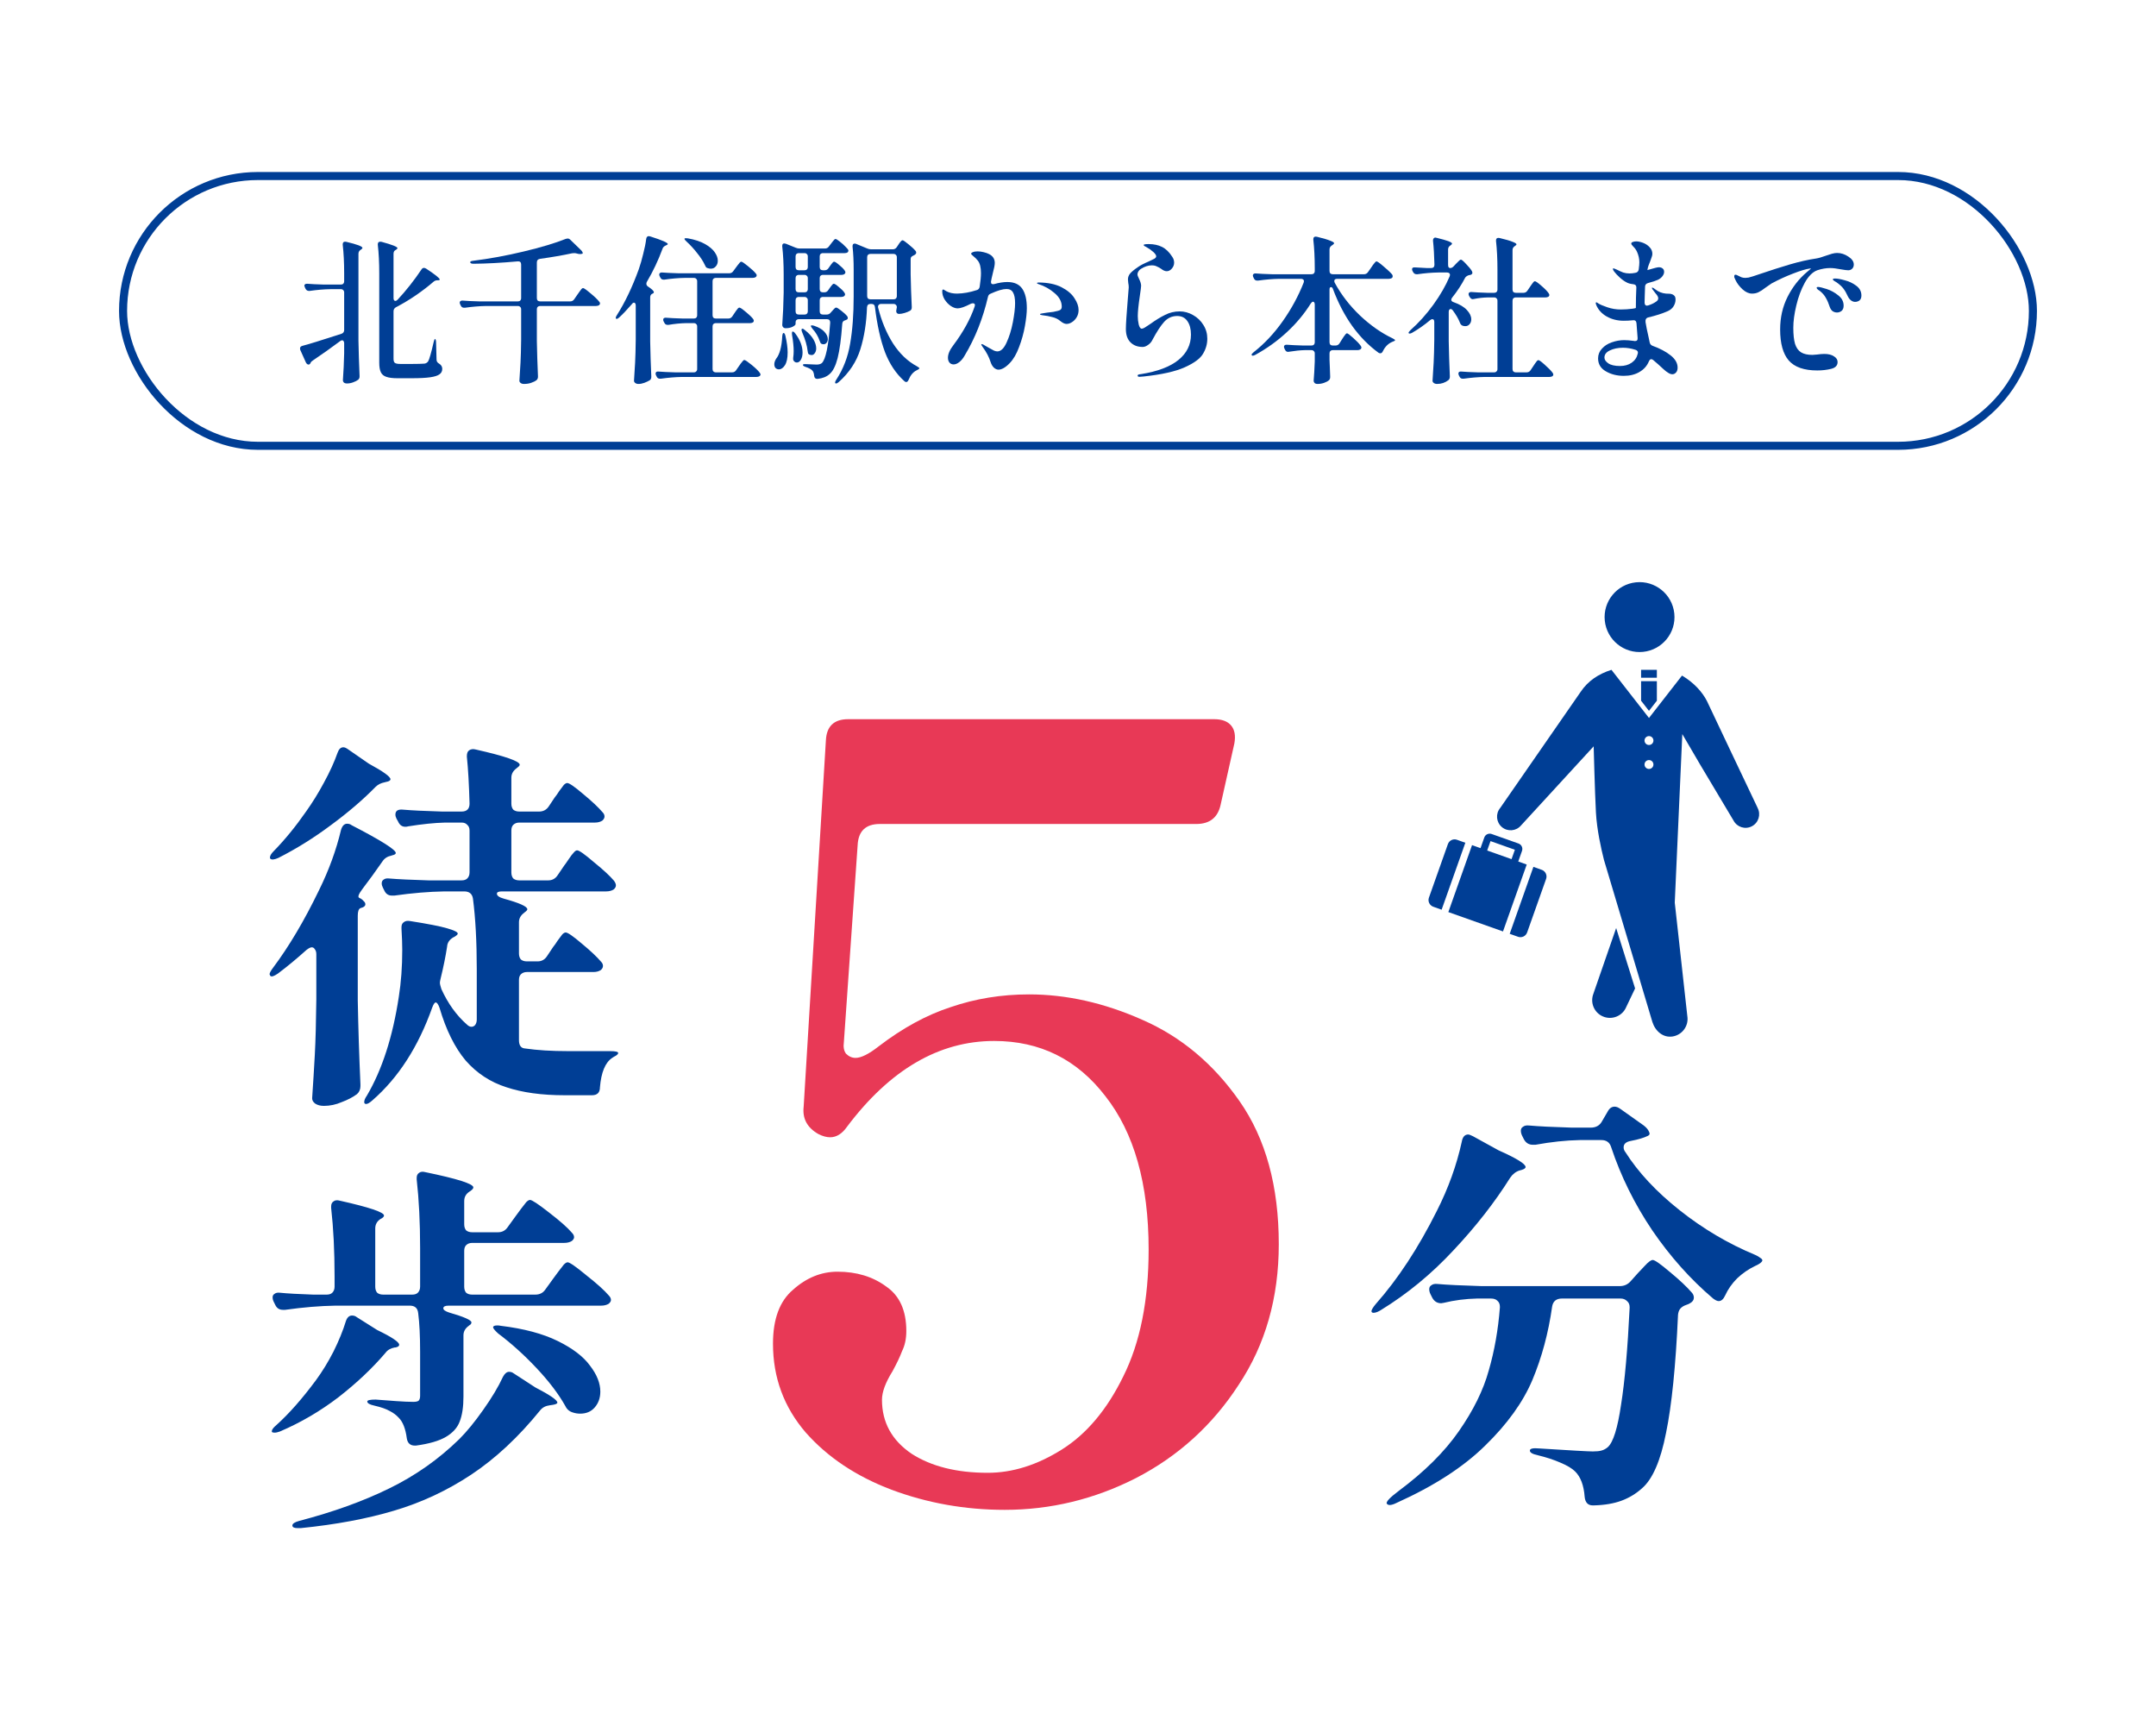
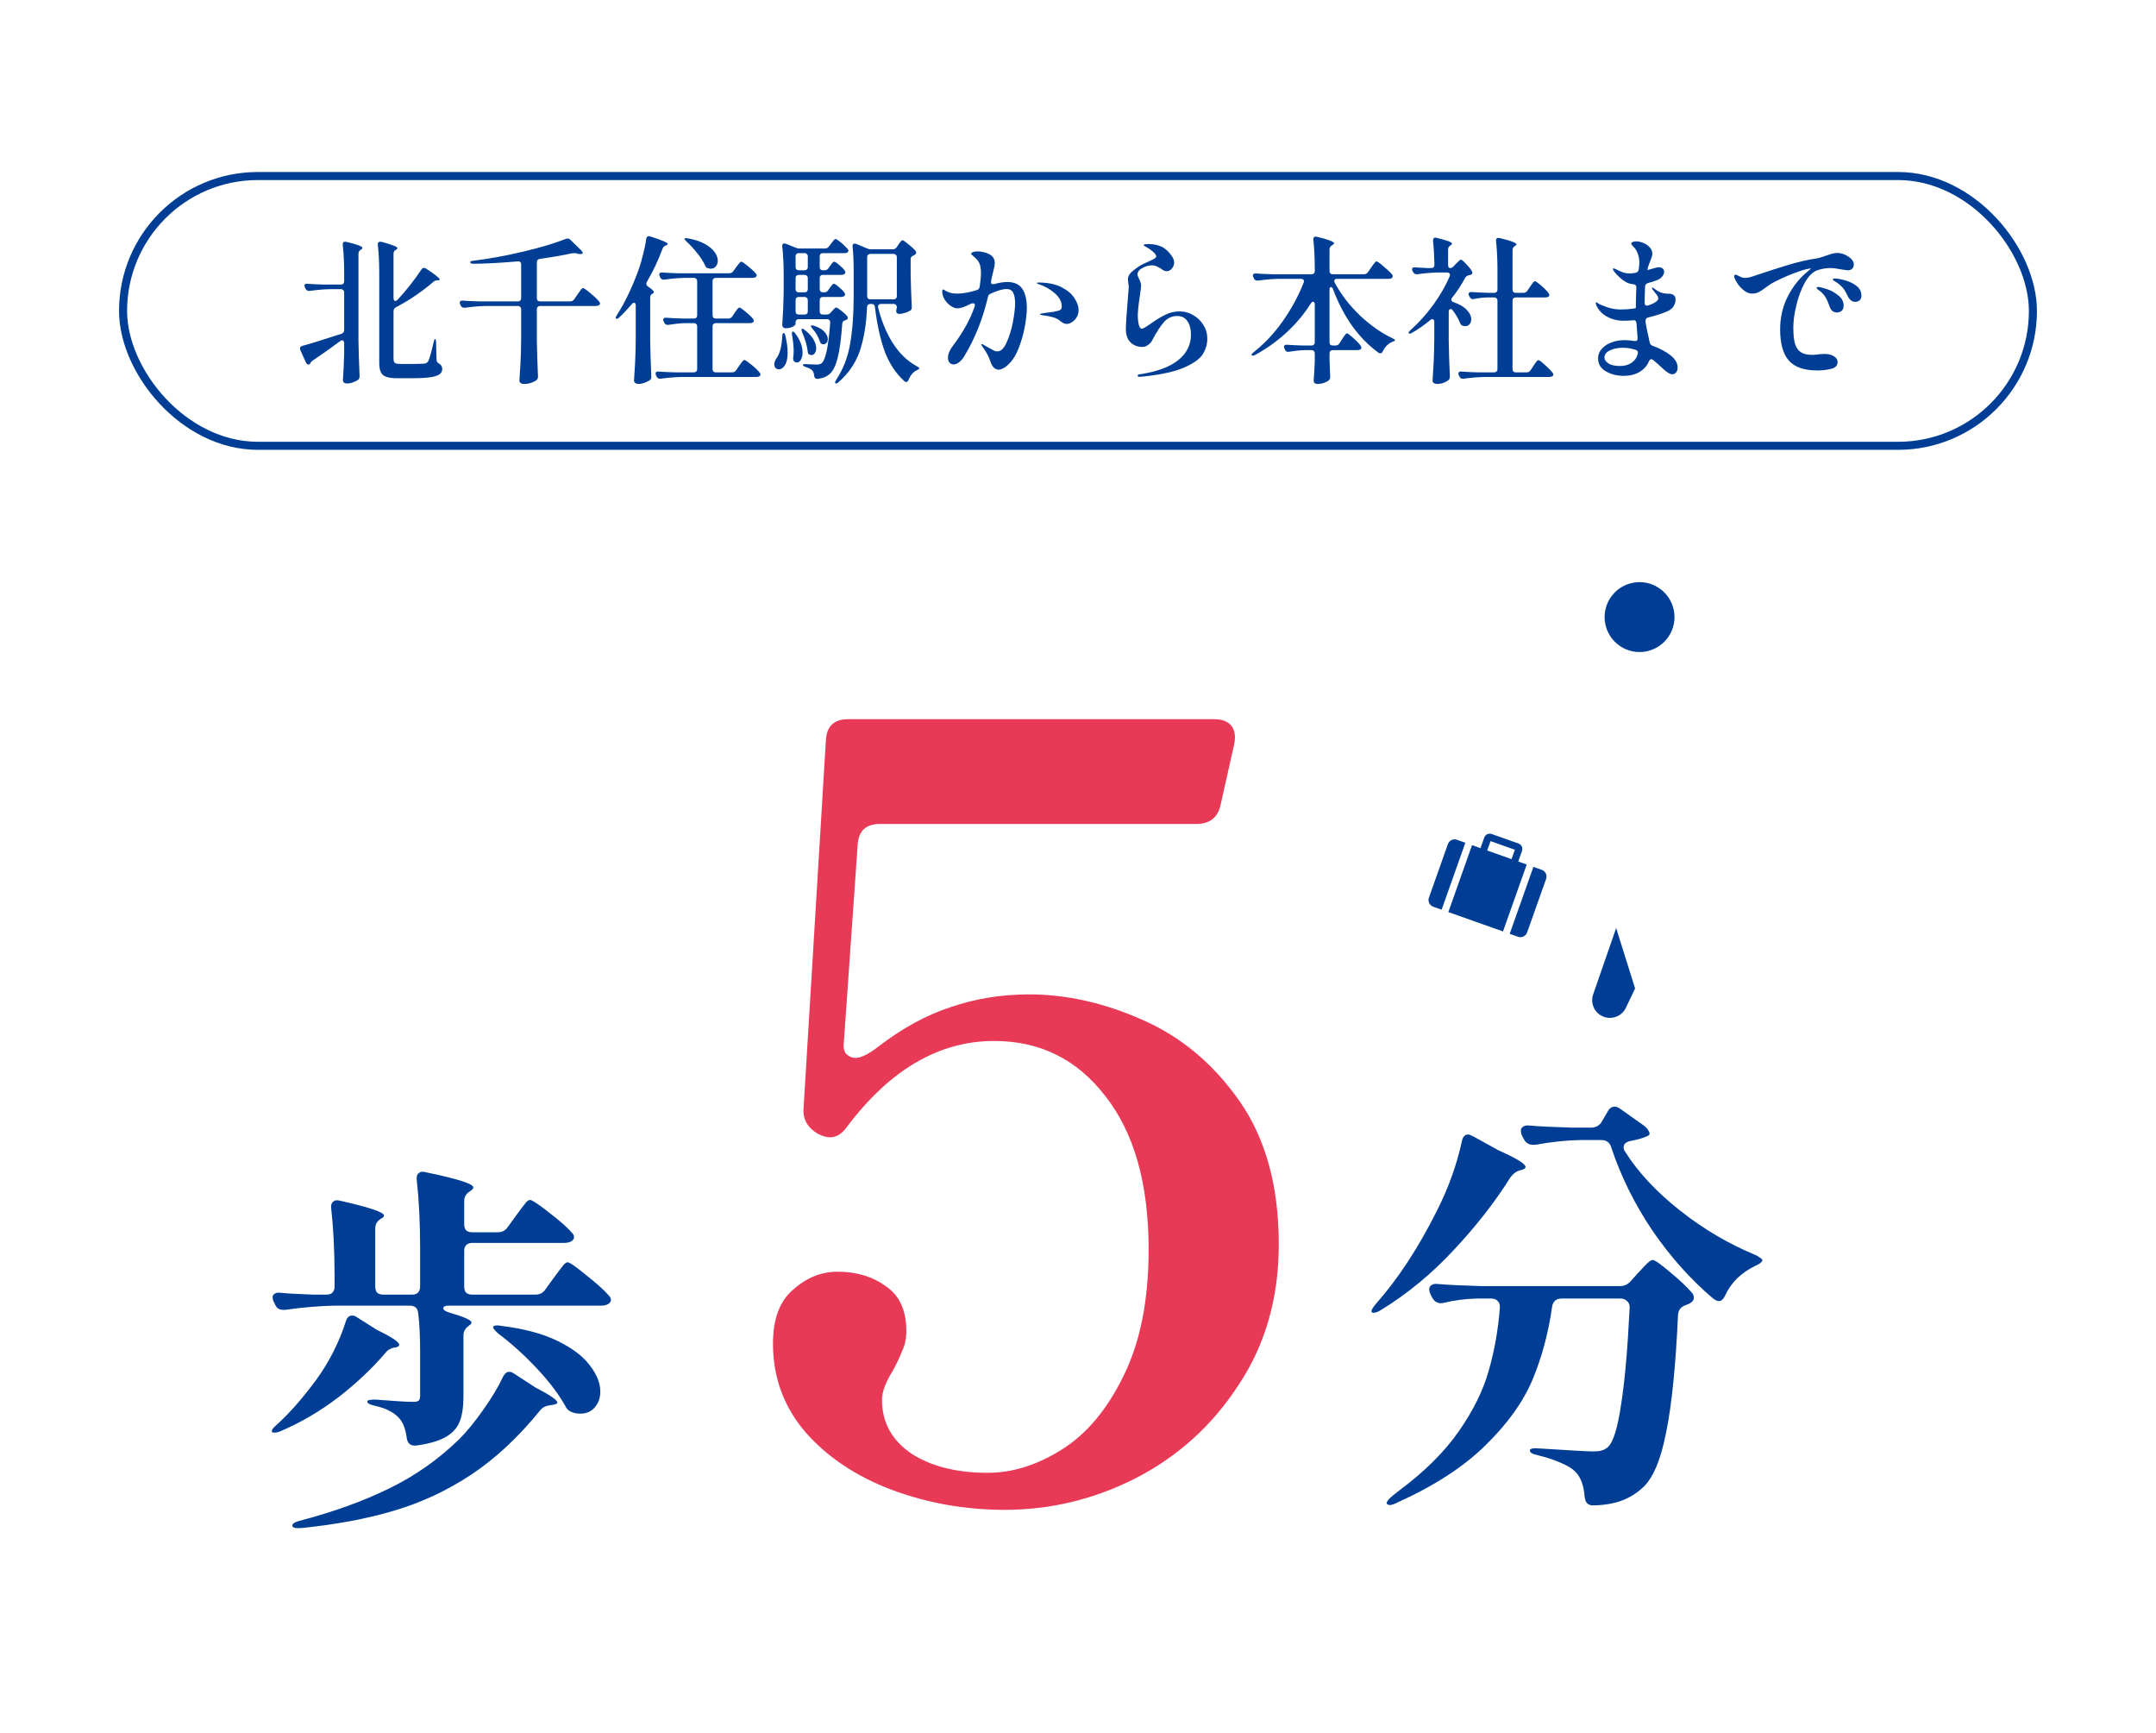
<svg xmlns="http://www.w3.org/2000/svg" width="163" height="131" viewBox="0 0 163 131" fill="none">
  <mask id="mask0_8802_6504" style="mask-type:alpha" maskUnits="userSpaceOnUse" x="0" y="0" width="163" height="131">
    <rect width="163" height="131" fill="#E5F0FF" />
  </mask>
  <g mask="url(#mask0_8802_6504)">
    <path d="M77.8 75.16C80.627 75.16 83.48 75.8 86.36 77.08C89.293 78.36 91.747 80.413 93.72 83.24C95.693 86.067 96.68 89.667 96.68 94.04C96.68 98.093 95.667 101.64 93.64 104.68C91.667 107.72 89.08 110.067 85.88 111.72C82.733 113.32 79.427 114.12 75.96 114.12C72.973 114.12 70.12 113.613 67.4 112.6C64.733 111.587 62.573 110.147 60.92 108.28C59.267 106.36 58.44 104.12 58.44 101.56C58.44 99.693 58.947 98.333 59.96 97.48C60.973 96.573 62.093 96.12 63.32 96.12C64.76 96.12 65.987 96.493 67 97.24C68.013 97.933 68.52 99.053 68.52 100.6C68.52 101.187 68.413 101.693 68.2 102.12C68.04 102.547 67.8 103.053 67.48 103.64C66.947 104.493 66.68 105.213 66.68 105.8C66.68 107.507 67.427 108.867 68.92 109.88C70.413 110.84 72.333 111.32 74.68 111.32C76.547 111.32 78.413 110.733 80.28 109.56C82.147 108.387 83.693 106.547 84.92 104.04C86.2 101.48 86.84 98.28 86.84 94.44C86.84 89.48 85.747 85.613 83.56 82.84C81.427 80.067 78.627 78.68 75.16 78.68C71 78.68 67.293 80.84 64.04 85.16C63.667 85.693 63.24 85.96 62.76 85.96C62.493 85.96 62.2 85.88 61.88 85.72C61.027 85.24 60.653 84.547 60.76 83.64L62.44 55.96C62.493 54.893 63.053 54.36 64.12 54.36H91.8C92.387 54.36 92.813 54.52 93.08 54.84C93.347 55.16 93.427 55.613 93.32 56.2L92.28 60.84C92.067 61.8 91.453 62.28 90.44 62.28H66.52C65.453 62.28 64.893 62.813 64.84 63.88L63.8 78.76C63.747 79.133 63.8 79.427 63.96 79.64C64.173 79.853 64.413 79.96 64.68 79.96C65.107 79.96 65.693 79.667 66.44 79.08C68.253 77.693 70.067 76.707 71.88 76.12C73.747 75.48 75.72 75.16 77.8 75.16Z" fill="#E83956" />
    <path d="M123.302 86.234C122.935 86.299 122.751 86.461 122.751 86.72C122.751 86.85 122.795 86.968 122.881 87.076C123.852 88.609 125.223 90.076 126.992 91.479C128.762 92.882 130.661 94.004 132.69 94.846C132.841 94.91 132.971 94.986 133.079 95.072C133.186 95.137 133.24 95.202 133.24 95.267C133.219 95.396 133.035 95.536 132.69 95.688C132.194 95.925 131.74 96.238 131.33 96.626C130.942 97.015 130.64 97.446 130.424 97.921C130.294 98.202 130.133 98.342 129.938 98.342C129.83 98.342 129.69 98.277 129.517 98.148C127.812 96.702 126.28 94.986 124.92 93.001C123.582 91.015 122.546 88.921 121.813 86.72C121.705 86.353 121.457 86.17 121.068 86.17H119.449C118.392 86.191 117.27 86.31 116.083 86.526H115.888C115.586 86.526 115.36 86.386 115.208 86.105L115.079 85.846C115.014 85.716 114.982 85.587 114.982 85.458C114.982 85.328 115.036 85.231 115.144 85.166C115.252 85.08 115.403 85.047 115.597 85.069C116.309 85.134 117.388 85.188 118.834 85.231H120.259C120.647 85.231 120.928 85.08 121.1 84.778L121.554 84.001C121.683 83.763 121.856 83.645 122.072 83.645C122.201 83.645 122.341 83.699 122.492 83.806L124.273 85.069C124.467 85.22 124.597 85.371 124.661 85.522C124.748 85.673 124.726 85.781 124.597 85.846C124.295 85.997 123.863 86.127 123.302 86.234ZM110.514 86.299C110.579 85.932 110.741 85.749 111 85.749C111.065 85.749 111.183 85.792 111.356 85.878L113.298 86.947C114.658 87.551 115.338 87.972 115.338 88.209C115.338 88.296 115.23 88.371 115.014 88.436L114.885 88.468C114.604 88.555 114.367 88.738 114.173 89.019C113.007 90.875 111.583 92.698 109.899 94.49C108.237 96.281 106.403 97.792 104.396 99.022C104.223 99.13 104.072 99.195 103.943 99.216C103.835 99.238 103.759 99.227 103.716 99.184L103.684 99.119C103.684 99.011 103.792 98.828 104.007 98.569C105.691 96.669 107.234 94.317 108.637 91.511C109.5 89.806 110.126 88.069 110.514 86.299ZM113.396 98.763C113.396 98.569 113.331 98.418 113.201 98.31C113.093 98.202 112.932 98.148 112.716 98.148H111.68C110.795 98.169 109.953 98.277 109.155 98.472L108.96 98.504C108.658 98.504 108.432 98.364 108.281 98.083L108.151 97.824C108.086 97.695 108.054 97.565 108.054 97.436C108.054 97.306 108.108 97.209 108.216 97.144C108.324 97.058 108.475 97.026 108.669 97.047C109.403 97.112 110.514 97.166 112.004 97.209H122.46C122.784 97.209 123.054 97.09 123.269 96.853L123.82 96.238C123.949 96.108 124.133 95.914 124.37 95.655C124.629 95.375 124.823 95.234 124.953 95.234C125.104 95.234 125.536 95.536 126.248 96.141C126.982 96.745 127.543 97.274 127.931 97.727C128.017 97.835 128.061 97.954 128.061 98.083C128.061 98.256 127.964 98.396 127.769 98.504C127.705 98.547 127.607 98.59 127.478 98.633C127.284 98.698 127.133 98.795 127.025 98.925C126.938 99.033 126.884 99.184 126.863 99.378C126.69 103.241 126.388 106.22 125.956 108.313C125.546 110.407 124.942 111.799 124.143 112.489C123.69 112.899 123.172 113.212 122.59 113.428C122.007 113.644 121.305 113.763 120.485 113.784H120.421C120.054 113.784 119.849 113.568 119.805 113.137C119.741 112.273 119.503 111.637 119.093 111.227C118.856 110.989 118.478 110.763 117.96 110.547C117.464 110.331 116.903 110.148 116.277 109.996C115.867 109.91 115.662 109.791 115.662 109.64C115.662 109.489 115.899 109.435 116.374 109.479C118.748 109.63 120.097 109.705 120.421 109.705C120.701 109.705 120.917 109.684 121.068 109.64C121.241 109.597 121.403 109.511 121.554 109.381C121.964 109.014 122.298 107.946 122.557 106.176C122.838 104.407 123.054 101.968 123.205 98.86V98.795C123.205 98.601 123.14 98.45 123.01 98.342C122.881 98.213 122.719 98.148 122.525 98.148H118.09C117.658 98.148 117.41 98.353 117.345 98.763C117.065 100.749 116.568 102.594 115.856 104.299C115.144 105.982 113.957 107.633 112.295 109.252C110.655 110.871 108.421 112.317 105.594 113.59C105.205 113.784 104.957 113.806 104.849 113.655C104.763 113.525 105.065 113.201 105.755 112.683C107.698 111.237 109.209 109.737 110.288 108.184C111.388 106.608 112.144 105.076 112.554 103.587C112.986 102.097 113.266 100.511 113.396 98.828V98.763Z" fill="#003E95" />
-     <path d="M29.089 59.127C28.802 59.184 28.572 59.299 28.399 59.471C27.441 60.449 26.311 61.416 25.008 62.374C23.724 63.333 22.401 64.157 21.041 64.846C20.734 64.981 20.533 65 20.437 64.904C20.418 64.885 20.409 64.856 20.409 64.818C20.409 64.683 20.504 64.521 20.696 64.329C21.539 63.467 22.354 62.47 23.139 61.34C23.618 60.669 24.069 59.941 24.49 59.155C24.931 58.35 25.276 57.594 25.525 56.885C25.621 56.616 25.764 56.482 25.956 56.482C26.052 56.482 26.167 56.53 26.301 56.626L27.882 57.718C28.974 58.312 29.52 58.705 29.52 58.897C29.52 58.992 29.415 59.059 29.204 59.098L29.089 59.127ZM46.134 79.448C46.536 79.448 46.737 79.496 46.737 79.592C46.737 79.649 46.68 79.716 46.565 79.793C46.45 79.85 46.354 79.908 46.277 79.965C45.76 80.31 45.453 81.048 45.358 82.178C45.358 82.581 45.156 82.782 44.754 82.782H42.684C40.96 82.782 39.494 82.581 38.287 82.178C37.08 81.795 36.054 81.125 35.211 80.166C34.387 79.189 33.726 77.857 33.228 76.171C33.132 75.903 33.036 75.769 32.941 75.769C32.864 75.769 32.778 75.893 32.682 76.142C31.628 79.112 30.124 81.45 28.169 83.156C27.959 83.347 27.796 83.443 27.681 83.443C27.585 83.443 27.537 83.395 27.537 83.299C27.537 83.165 27.604 83.002 27.738 82.811C28.888 80.856 29.693 78.365 30.152 75.338C30.325 74.245 30.411 73.067 30.411 71.802C30.411 71.381 30.392 70.844 30.354 70.193V70.078C30.354 69.905 30.411 69.781 30.526 69.704C30.641 69.608 30.804 69.579 31.015 69.618C32.356 69.829 33.285 70.011 33.803 70.164C34.339 70.317 34.608 70.451 34.608 70.566C34.608 70.624 34.531 70.7 34.378 70.796L34.263 70.854C33.975 71.026 33.822 71.256 33.803 71.543C33.688 72.291 33.525 73.096 33.314 73.958C33.276 74.111 33.257 74.217 33.257 74.274C33.257 74.37 33.295 74.533 33.372 74.763C33.87 75.855 34.512 76.746 35.297 77.436C35.413 77.551 35.528 77.608 35.642 77.608C35.757 77.608 35.853 77.56 35.93 77.465C36.007 77.35 36.045 77.216 36.045 77.062V73.239C36.045 71.17 35.949 69.397 35.757 67.922C35.7 67.558 35.48 67.376 35.096 67.376H33.602C32.433 67.395 31.168 67.5 29.808 67.692H29.635C29.367 67.692 29.175 67.567 29.06 67.318L28.945 67.088C28.888 66.973 28.859 66.868 28.859 66.772C28.859 66.638 28.907 66.542 29.003 66.485C29.099 66.408 29.233 66.379 29.405 66.398C30.095 66.456 31.091 66.504 32.395 66.542H34.895C35.087 66.542 35.23 66.494 35.326 66.398C35.441 66.284 35.499 66.13 35.499 65.939V62.777C35.499 62.585 35.441 62.442 35.326 62.346C35.23 62.231 35.087 62.173 34.895 62.173H33.659C32.854 62.193 31.915 62.288 30.842 62.461C30.804 62.48 30.737 62.489 30.641 62.489C30.392 62.489 30.21 62.355 30.095 62.087L29.98 61.886C29.923 61.771 29.894 61.666 29.894 61.57C29.894 61.282 30.085 61.158 30.469 61.196C31.12 61.254 32.107 61.301 33.429 61.34H34.895C35.297 61.34 35.499 61.139 35.499 60.736C35.46 59.299 35.393 58.12 35.297 57.201V57.143C35.297 56.932 35.355 56.789 35.47 56.712C35.604 56.616 35.777 56.597 35.987 56.655C38.191 57.153 39.293 57.536 39.293 57.804C39.293 57.862 39.226 57.938 39.092 58.034L39.063 58.063C38.795 58.255 38.66 58.494 38.66 58.782V60.736C38.66 60.928 38.708 61.081 38.804 61.196C38.919 61.292 39.072 61.34 39.264 61.34H40.759C41.065 61.34 41.305 61.215 41.477 60.966L41.937 60.276C42.033 60.161 42.148 59.998 42.282 59.788C42.435 59.577 42.55 59.424 42.627 59.328C42.723 59.232 42.809 59.184 42.886 59.184C43.039 59.184 43.441 59.462 44.093 60.018C44.764 60.573 45.252 61.033 45.559 61.397C45.655 61.493 45.703 61.598 45.703 61.713C45.703 61.828 45.645 61.934 45.53 62.03C45.377 62.125 45.195 62.173 44.984 62.173H39.264C39.072 62.173 38.919 62.231 38.804 62.346C38.708 62.442 38.66 62.585 38.66 62.777V65.939C38.66 66.13 38.708 66.284 38.804 66.398C38.919 66.494 39.072 66.542 39.264 66.542H41.449C41.755 66.542 41.995 66.408 42.167 66.14L42.656 65.421C42.732 65.326 42.847 65.163 43.001 64.933C43.154 64.703 43.279 64.54 43.374 64.444C43.47 64.329 43.556 64.272 43.633 64.272C43.786 64.272 44.208 64.569 44.898 65.163C45.607 65.737 46.114 66.207 46.421 66.571C46.517 66.705 46.565 66.82 46.565 66.916C46.565 67.031 46.507 67.136 46.392 67.232C46.239 67.328 46.047 67.376 45.818 67.376H37.942C37.693 67.376 37.568 67.433 37.568 67.548C37.568 67.702 37.741 67.826 38.086 67.922C39.274 68.248 39.868 68.516 39.868 68.727C39.868 68.784 39.801 68.861 39.666 68.957L39.638 68.985C39.37 69.177 39.235 69.417 39.235 69.704V72.061C39.235 72.252 39.283 72.406 39.379 72.521C39.494 72.617 39.647 72.665 39.839 72.665H40.644C40.95 72.665 41.19 72.53 41.362 72.262L41.822 71.572C41.918 71.457 42.033 71.294 42.167 71.084C42.32 70.873 42.435 70.72 42.512 70.624C42.608 70.528 42.694 70.48 42.771 70.48C42.924 70.48 43.326 70.758 43.978 71.314C44.649 71.869 45.137 72.329 45.444 72.693C45.54 72.789 45.587 72.894 45.587 73.009C45.587 73.124 45.53 73.23 45.415 73.326C45.262 73.421 45.08 73.469 44.869 73.469H39.839C39.647 73.469 39.494 73.527 39.379 73.642C39.283 73.738 39.235 73.881 39.235 74.073V78.614C39.235 79.017 39.389 79.228 39.695 79.247C40.615 79.381 41.698 79.448 42.943 79.448H46.134ZM27.25 68.641C27.115 68.698 27.048 68.89 27.048 69.215V75.625C27.087 77.714 27.154 79.822 27.25 81.948V82.092C27.25 82.341 27.163 82.543 26.991 82.696C26.684 82.926 26.301 83.127 25.841 83.299C25.4 83.491 24.95 83.587 24.49 83.587C24.222 83.587 24.002 83.529 23.829 83.414C23.676 83.299 23.599 83.165 23.599 83.012C23.676 81.882 23.743 80.789 23.8 79.735C23.858 78.662 23.896 77.263 23.915 75.539V72.118C23.915 71.965 23.877 71.841 23.8 71.745C23.743 71.649 23.666 71.601 23.57 71.601C23.475 71.601 23.34 71.668 23.168 71.802C22.421 72.473 21.702 73.067 21.012 73.584C20.706 73.795 20.514 73.853 20.437 73.757L20.38 73.642C20.38 73.546 20.466 73.383 20.639 73.153C21.846 71.543 23.005 69.589 24.116 67.29C24.864 65.776 25.419 64.252 25.784 62.719C25.879 62.413 26.033 62.26 26.244 62.26C26.378 62.26 26.493 62.298 26.588 62.374C28.811 63.524 29.923 64.224 29.923 64.473C29.923 64.549 29.836 64.607 29.664 64.645L29.578 64.674C29.29 64.731 29.07 64.875 28.917 65.105C28.399 65.852 27.891 66.552 27.393 67.203C27.106 67.587 27.029 67.807 27.163 67.864C27.297 67.922 27.403 67.999 27.479 68.094C27.575 68.171 27.623 68.257 27.623 68.353C27.623 68.449 27.556 68.525 27.422 68.583L27.25 68.641Z" fill="#003E95" />
    <path d="M42.914 95.409C43.068 95.409 43.537 95.735 44.323 96.386C45.128 97.019 45.693 97.527 46.019 97.91C46.134 98.025 46.191 98.14 46.191 98.255C46.191 98.351 46.134 98.446 46.019 98.542C45.865 98.638 45.674 98.686 45.444 98.686H33.918C33.65 98.686 33.516 98.753 33.516 98.887C33.516 99.002 33.659 99.108 33.947 99.203C35.077 99.529 35.642 99.778 35.642 99.951C35.642 100.046 35.585 100.123 35.47 100.181L35.441 100.209C35.173 100.401 35.039 100.64 35.039 100.928V105.556C35.039 106.341 34.943 106.974 34.751 107.453C34.579 107.912 34.234 108.296 33.717 108.602C33.199 108.909 32.442 109.129 31.446 109.263H31.36C31.015 109.263 30.814 109.081 30.756 108.717C30.66 107.989 30.459 107.472 30.152 107.165C29.961 106.954 29.731 106.782 29.463 106.648C29.194 106.494 28.811 106.36 28.313 106.245C27.949 106.169 27.767 106.063 27.767 105.929C27.767 105.833 27.978 105.785 28.399 105.785C28.917 105.824 29.434 105.862 29.951 105.9C30.488 105.939 30.919 105.958 31.245 105.958C31.436 105.958 31.57 105.929 31.647 105.872C31.724 105.795 31.762 105.671 31.762 105.498V102.164C31.762 100.976 31.714 100.008 31.618 99.261C31.58 98.878 31.369 98.686 30.986 98.686H25.352C24.183 98.705 22.919 98.811 21.558 99.002H21.386C21.118 99.002 20.926 98.878 20.811 98.629L20.696 98.398C20.639 98.284 20.61 98.169 20.61 98.054C20.61 97.939 20.658 97.852 20.753 97.795C20.849 97.718 20.983 97.689 21.156 97.709C21.712 97.766 22.555 97.814 23.685 97.852H24.691C24.883 97.852 25.027 97.805 25.122 97.709C25.238 97.594 25.295 97.44 25.295 97.249V96.473C25.295 94.556 25.209 92.832 25.036 91.299V91.184C25.036 91.012 25.094 90.887 25.209 90.81C25.324 90.715 25.487 90.695 25.697 90.753C27.92 91.251 29.032 91.625 29.032 91.874C29.032 91.951 28.965 92.027 28.83 92.104L28.773 92.132C28.505 92.305 28.37 92.544 28.37 92.851V97.249C28.37 97.44 28.418 97.594 28.514 97.709C28.629 97.805 28.782 97.852 28.974 97.852H31.159C31.35 97.852 31.494 97.805 31.59 97.709C31.705 97.594 31.762 97.44 31.762 97.249V94.317C31.762 92.401 31.676 90.676 31.503 89.143V89.028C31.503 88.856 31.561 88.731 31.676 88.655C31.791 88.559 31.954 88.54 32.164 88.597C34.579 89.095 35.786 89.479 35.786 89.747C35.786 89.823 35.719 89.91 35.585 90.006L35.499 90.063C35.23 90.236 35.096 90.475 35.096 90.782V92.535C35.096 92.727 35.144 92.88 35.24 92.995C35.355 93.091 35.508 93.139 35.7 93.139H37.654C37.961 93.139 38.201 93.014 38.373 92.765L38.977 91.931C39.072 91.797 39.207 91.615 39.379 91.385C39.551 91.155 39.686 90.983 39.781 90.868C39.896 90.753 39.992 90.695 40.069 90.695C40.222 90.695 40.701 91.012 41.506 91.644C42.33 92.276 42.905 92.784 43.231 93.167C43.346 93.282 43.403 93.397 43.403 93.512C43.403 93.608 43.346 93.704 43.231 93.8C43.077 93.895 42.886 93.943 42.656 93.943H35.7C35.508 93.943 35.355 94.001 35.24 94.116C35.144 94.212 35.096 94.355 35.096 94.547V97.249C35.096 97.44 35.144 97.594 35.24 97.709C35.355 97.805 35.508 97.852 35.7 97.852H40.471C40.797 97.852 41.046 97.728 41.219 97.479L41.822 96.645C41.918 96.511 42.052 96.329 42.225 96.099C42.397 95.869 42.531 95.697 42.627 95.582C42.742 95.467 42.838 95.409 42.914 95.409ZM29.836 101.848C29.53 101.905 29.3 102.039 29.146 102.25C28.15 103.419 26.962 104.54 25.582 105.613C24.203 106.667 22.727 107.529 21.156 108.2C21.003 108.257 20.869 108.286 20.753 108.286C20.658 108.286 20.591 108.267 20.552 108.229C20.552 108.19 20.552 108.171 20.552 108.171C20.552 108.056 20.667 107.903 20.897 107.711C21.855 106.849 22.852 105.718 23.887 104.32C24.366 103.668 24.806 102.95 25.209 102.164C25.611 101.359 25.927 100.583 26.157 99.836C26.253 99.567 26.406 99.433 26.617 99.433C26.751 99.433 26.866 99.472 26.962 99.548L28.514 100.526C29.626 101.062 30.181 101.436 30.181 101.646C30.181 101.742 30.085 101.809 29.894 101.848H29.836ZM37.654 100.784C37.405 100.554 37.281 100.401 37.281 100.324C37.281 100.229 37.386 100.181 37.597 100.181C37.693 100.181 37.779 100.19 37.856 100.209C39.599 100.42 41.037 100.803 42.167 101.359C43.298 101.915 44.112 102.538 44.61 103.227C45.128 103.898 45.386 104.55 45.386 105.182C45.386 105.661 45.243 106.063 44.955 106.389C44.687 106.696 44.323 106.849 43.863 106.849C43.671 106.849 43.489 106.82 43.317 106.763C43.049 106.686 42.857 106.523 42.742 106.274C42.225 105.354 41.496 104.396 40.557 103.4C39.619 102.403 38.651 101.532 37.654 100.784ZM38.028 104.061C38.162 103.812 38.316 103.687 38.488 103.687C38.622 103.687 38.737 103.726 38.833 103.802L40.471 104.866C41.583 105.441 42.138 105.824 42.138 106.015C42.138 106.092 42.014 106.15 41.765 106.188L41.563 106.217C41.257 106.255 41.017 106.38 40.845 106.59C39.216 108.602 37.482 110.222 35.642 111.448C33.822 112.655 31.877 113.565 29.808 114.178C27.757 114.792 25.4 115.232 22.737 115.501H22.507C22.258 115.501 22.124 115.443 22.105 115.328V115.299C22.105 115.165 22.277 115.05 22.622 114.955C25.19 114.284 27.451 113.469 29.405 112.511C31.379 111.553 33.151 110.308 34.723 108.775C35.297 108.2 35.901 107.462 36.533 106.562C37.185 105.642 37.683 104.808 38.028 104.061Z" fill="#003E95" />
    <path d="M109.499 68.938L113.631 70.402L115.424 65.345L114.784 65.117L115.068 64.314C115.15 64.087 115.03 63.834 114.803 63.756L112.774 63.037C112.547 62.956 112.294 63.075 112.216 63.303L111.931 64.106L111.291 63.878L109.499 68.938ZM112.688 63.574L114.529 64.228L114.277 64.938L112.435 64.284L112.688 63.574Z" fill="#003E95" />
    <path d="M110.784 63.699L110.152 63.474C109.873 63.373 109.566 63.52 109.466 63.799L108.031 67.848C107.931 68.127 108.08 68.433 108.359 68.534L108.991 68.759L110.784 63.699Z" fill="#003E95" />
    <path d="M116.562 65.746L115.93 65.521L114.138 70.581L114.77 70.806C115.049 70.904 115.355 70.76 115.456 70.478L116.89 66.432C116.99 66.153 116.841 65.847 116.565 65.746H116.562Z" fill="#003E95" />
    <path d="M126.582 46.368C126.734 47.819 125.679 49.118 124.229 49.27C122.778 49.422 121.479 48.367 121.327 46.916C121.175 45.465 122.23 44.166 123.681 44.014C125.132 43.863 126.43 44.917 126.582 46.368Z" fill="#003E95" />
    <path d="M120.478 75.08C120.193 75.763 120.513 76.547 121.197 76.832C121.88 77.117 122.664 76.794 122.948 76.113L123.618 74.709L122.186 70.145L120.475 75.08H120.478Z" fill="#003E95" />
-     <path d="M125.263 50.628H124.071V51.225H125.263V50.628Z" fill="#003E95" />
-     <path d="M124.667 53.73L125.264 52.963V51.485H124.071V52.963L124.667 53.73Z" fill="#003E95" />
-     <path d="M132.881 61.06L130.758 56.594L129.055 52.998C128.708 52.307 128.055 51.588 127.165 51.062L124.668 54.267L121.831 50.628C120.847 50.94 120.055 51.466 119.502 52.293L113.422 61.066C113.056 61.5 113.113 62.148 113.547 62.514C113.981 62.88 114.629 62.823 114.995 62.389L120.486 56.41C120.486 56.41 120.576 59.9 120.657 61.407C120.728 62.709 121.047 64.135 121.262 64.987L124.923 77.238C125.139 77.933 125.736 78.461 126.465 78.339C127.195 78.217 127.688 77.526 127.566 76.796L126.617 68.222L127.187 55.485L128.526 57.774L131.062 62.023C131.328 62.525 131.949 62.717 132.45 62.451C132.952 62.186 133.144 61.565 132.879 61.063L132.881 61.06ZM124.668 58.121C124.483 58.121 124.331 57.972 124.331 57.785C124.331 57.597 124.481 57.448 124.668 57.448C124.855 57.448 125.004 57.597 125.004 57.785C125.004 57.972 124.855 58.121 124.668 58.121ZM124.668 56.309C124.483 56.309 124.331 56.16 124.331 55.973C124.331 55.786 124.481 55.637 124.668 55.637C124.855 55.637 125.004 55.786 125.004 55.973C125.004 56.16 124.855 56.309 124.668 56.309Z" fill="#003E95" />
    <rect x="9.304" y="13.305" width="144.391" height="20.391" rx="10.195" stroke="#003E95" stroke-width="0.609" />
    <path d="M26.02 25.936C26.02 25.872 26.004 25.82 25.972 25.78C25.948 25.74 25.916 25.72 25.876 25.72C25.82 25.72 25.768 25.74 25.72 25.78C25.056 26.276 24.368 26.764 23.656 27.244C23.568 27.3 23.512 27.356 23.488 27.412L23.452 27.484C23.42 27.532 23.38 27.556 23.332 27.556C23.252 27.556 23.184 27.504 23.128 27.4L22.708 26.464C22.692 26.432 22.684 26.388 22.684 26.332C22.684 26.236 22.744 26.172 22.864 26.14C23.304 26.028 24.288 25.724 25.816 25.228C25.952 25.18 26.02 25.084 26.02 24.94V22.108C26.02 22.028 25.996 21.968 25.948 21.928C25.908 21.88 25.848 21.856 25.768 21.856H25C24.496 21.864 23.968 21.908 23.416 21.988H23.356C23.244 21.988 23.16 21.936 23.104 21.832L23.056 21.736C23.024 21.656 23.008 21.608 23.008 21.592C23.008 21.544 23.028 21.508 23.068 21.484C23.108 21.452 23.164 21.44 23.236 21.448C23.508 21.472 23.92 21.492 24.472 21.508H25.768C25.848 21.508 25.908 21.488 25.948 21.448C25.996 21.4 26.02 21.336 26.02 21.256V20.656C26.02 19.856 25.984 19.14 25.912 18.508V18.46C25.912 18.332 25.972 18.268 26.092 18.268C26.132 18.268 26.164 18.272 26.188 18.28C26.996 18.472 27.4 18.624 27.4 18.736C27.4 18.776 27.368 18.816 27.304 18.856L27.268 18.88C27.156 18.952 27.1 19.052 27.1 19.18V25.744C27.116 26.608 27.144 27.492 27.184 28.396V28.468C27.184 28.556 27.152 28.632 27.088 28.696C26.984 28.776 26.852 28.844 26.692 28.9C26.54 28.956 26.388 28.984 26.236 28.984C26.132 28.984 26.052 28.96 25.996 28.912C25.948 28.864 25.924 28.808 25.924 28.744C25.972 28.072 26.004 27.392 26.02 26.704V25.936ZM29.86 18.928C29.788 18.976 29.752 19.064 29.752 19.192V22.528C29.752 22.672 29.8 22.744 29.896 22.744C29.944 22.744 30 22.712 30.064 22.648C30.712 21.952 31.312 21.192 31.864 20.368C31.912 20.288 31.976 20.248 32.056 20.248C32.104 20.248 32.16 20.268 32.224 20.308C32.904 20.756 33.244 21.028 33.244 21.124C33.244 21.164 33.204 21.184 33.124 21.184H33.076C32.956 21.184 32.852 21.224 32.764 21.304C32.396 21.624 31.964 21.956 31.468 22.3C30.98 22.636 30.468 22.944 29.932 23.224C29.812 23.296 29.752 23.396 29.752 23.524V27.124C29.752 27.268 29.784 27.368 29.848 27.424C29.92 27.48 30.056 27.508 30.256 27.508H31.216C31.576 27.508 31.868 27.5 32.092 27.484C32.204 27.468 32.296 27.412 32.368 27.316C32.456 27.172 32.596 26.684 32.788 25.852C32.82 25.7 32.856 25.624 32.896 25.624C32.912 25.624 32.928 25.648 32.944 25.696C32.96 25.744 32.968 25.804 32.968 25.876L33.004 27.184C33.004 27.312 33.068 27.412 33.196 27.484C33.356 27.58 33.436 27.712 33.436 27.88C33.436 28.056 33.368 28.192 33.232 28.288C33.096 28.392 32.86 28.468 32.524 28.516C32.196 28.564 31.732 28.588 31.132 28.588H30.028C29.676 28.588 29.4 28.552 29.2 28.48C29.008 28.416 28.872 28.3 28.792 28.132C28.712 27.964 28.672 27.724 28.672 27.412V20.656C28.672 19.856 28.636 19.14 28.564 18.508V18.46C28.564 18.332 28.628 18.268 28.756 18.268C28.796 18.268 28.828 18.272 28.852 18.28C29.652 18.496 30.052 18.656 30.052 18.76C30.052 18.784 30.02 18.82 29.956 18.868L29.86 18.928Z" fill="#003E95" />
    <path d="M39.148 22.78C39.228 22.78 39.288 22.76 39.328 22.72C39.376 22.672 39.4 22.608 39.4 22.528V19.996C39.4 19.82 39.312 19.74 39.136 19.756C37.888 19.868 36.776 19.928 35.8 19.936C35.648 19.936 35.564 19.9 35.548 19.828V19.816C35.548 19.76 35.628 19.724 35.788 19.708C37.012 19.556 38.276 19.324 39.58 19.012C40.892 18.7 41.96 18.38 42.784 18.052C42.848 18.036 42.892 18.028 42.916 18.028C42.988 18.028 43.056 18.06 43.12 18.124L43.9 18.88C43.972 18.944 44.02 19.008 44.044 19.072C44.068 19.128 44.06 19.164 44.02 19.18C43.956 19.196 43.908 19.204 43.876 19.204C43.78 19.204 43.684 19.188 43.588 19.156C43.54 19.14 43.48 19.132 43.408 19.132C43.336 19.132 43.284 19.136 43.252 19.144C42.548 19.296 41.74 19.436 40.828 19.564C40.668 19.588 40.588 19.68 40.588 19.84V22.528C40.588 22.608 40.608 22.672 40.648 22.72C40.696 22.76 40.76 22.78 40.84 22.78H43.108C43.236 22.78 43.336 22.728 43.408 22.624L43.648 22.276C43.68 22.236 43.728 22.168 43.792 22.072C43.864 21.968 43.92 21.892 43.96 21.844C44.008 21.796 44.048 21.772 44.08 21.772C44.144 21.772 44.332 21.904 44.644 22.168C44.956 22.424 45.176 22.636 45.304 22.804C45.344 22.844 45.364 22.888 45.364 22.936C45.364 22.984 45.34 23.028 45.292 23.068C45.228 23.108 45.148 23.128 45.052 23.128H40.84C40.76 23.128 40.696 23.152 40.648 23.2C40.608 23.24 40.588 23.3 40.588 23.38V25.78C40.604 26.652 40.632 27.532 40.672 28.42V28.48C40.672 28.584 40.636 28.668 40.564 28.732C40.46 28.812 40.324 28.88 40.156 28.936C39.996 28.992 39.816 29.02 39.616 29.02C39.512 29.02 39.428 28.996 39.364 28.948C39.3 28.9 39.268 28.844 39.268 28.78C39.3 28.308 39.328 27.852 39.352 27.412C39.376 26.964 39.392 26.38 39.4 25.66V23.38C39.4 23.3 39.376 23.24 39.328 23.2C39.288 23.152 39.228 23.128 39.148 23.128H36.736C36.248 23.136 35.72 23.18 35.152 23.26H35.08C34.968 23.26 34.888 23.208 34.84 23.104L34.792 23.008C34.768 22.96 34.756 22.912 34.756 22.864C34.756 22.816 34.776 22.78 34.816 22.756C34.856 22.724 34.912 22.712 34.984 22.72C35.256 22.744 35.668 22.764 36.22 22.78H39.148Z" fill="#003E95" />
    <path d="M48.064 23.092C48.064 23.028 48.052 22.976 48.028 22.936C48.004 22.896 47.972 22.876 47.932 22.876C47.876 22.876 47.82 22.916 47.764 22.996C47.38 23.436 47.064 23.768 46.816 23.992C46.744 24.064 46.68 24.1 46.624 24.1C46.576 24.1 46.552 24.076 46.552 24.028C46.552 23.972 46.58 23.904 46.636 23.824C47.252 22.856 47.804 21.7 48.292 20.356C48.412 20.012 48.524 19.624 48.628 19.192C48.74 18.76 48.816 18.38 48.856 18.052C48.88 17.916 48.944 17.848 49.048 17.848C49.064 17.848 49.104 17.856 49.168 17.872C50.048 18.152 50.488 18.344 50.488 18.448C50.488 18.472 50.452 18.5 50.38 18.532L50.332 18.556C50.204 18.612 50.124 18.692 50.092 18.796C49.764 19.684 49.368 20.52 48.904 21.304C48.88 21.352 48.868 21.4 48.868 21.448C48.868 21.536 48.912 21.608 49 21.664C49.288 21.856 49.432 21.996 49.432 22.084C49.432 22.132 49.4 22.168 49.336 22.192C49.216 22.24 49.156 22.336 49.156 22.48V25.804C49.172 26.676 49.2 27.556 49.24 28.444V28.492C49.24 28.604 49.2 28.688 49.12 28.744C49 28.816 48.864 28.88 48.712 28.936C48.56 28.992 48.412 29.02 48.268 29.02C48.172 29.02 48.092 28.996 48.028 28.948C47.964 28.9 47.932 28.844 47.932 28.78C47.964 28.308 47.992 27.852 48.016 27.412C48.04 26.964 48.056 26.38 48.064 25.66V23.092ZM51.904 18.256C51.768 18.128 51.72 18.052 51.76 18.028C51.776 18.012 51.808 18.004 51.856 18.004C51.92 18.004 51.972 18.008 52.012 18.016C52.54 18.112 52.972 18.256 53.308 18.448C53.644 18.64 53.888 18.848 54.04 19.072C54.192 19.288 54.268 19.5 54.268 19.708C54.268 19.884 54.216 20.028 54.112 20.14C54.016 20.252 53.892 20.308 53.74 20.308C53.668 20.308 53.596 20.296 53.524 20.272C53.46 20.256 53.412 20.232 53.38 20.2C53.356 20.16 53.328 20.108 53.296 20.044C53.16 19.748 52.964 19.444 52.708 19.132C52.46 18.812 52.192 18.52 51.904 18.256ZM55.06 24.076C55.188 24.076 55.288 24.024 55.36 23.92L55.528 23.668C55.568 23.612 55.612 23.548 55.66 23.476C55.716 23.396 55.76 23.34 55.792 23.308C55.832 23.268 55.868 23.248 55.9 23.248C55.964 23.248 56.124 23.356 56.38 23.572C56.636 23.78 56.82 23.956 56.932 24.1C56.972 24.156 56.992 24.204 56.992 24.244C56.992 24.284 56.972 24.324 56.932 24.364C56.868 24.404 56.792 24.424 56.704 24.424H54.124C54.044 24.424 53.98 24.448 53.932 24.496C53.892 24.536 53.872 24.596 53.872 24.676V27.892C53.872 27.972 53.892 28.032 53.932 28.072C53.98 28.12 54.044 28.144 54.124 28.144H55.348C55.476 28.144 55.576 28.092 55.648 27.988L55.864 27.676C55.896 27.628 55.944 27.56 56.008 27.472C56.072 27.384 56.124 27.32 56.164 27.28C56.204 27.232 56.24 27.208 56.272 27.208C56.336 27.208 56.516 27.328 56.812 27.568C57.108 27.808 57.316 28.008 57.436 28.168C57.476 28.224 57.496 28.268 57.496 28.3C57.496 28.356 57.472 28.4 57.424 28.432C57.36 28.472 57.28 28.492 57.184 28.492H51.544C51.056 28.5 50.528 28.544 49.96 28.624H49.888C49.776 28.624 49.696 28.572 49.648 28.468L49.6 28.372C49.576 28.324 49.564 28.28 49.564 28.24C49.564 28.184 49.584 28.14 49.624 28.108C49.664 28.084 49.72 28.076 49.792 28.084C50.072 28.108 50.488 28.128 51.04 28.144H52.456C52.536 28.144 52.596 28.12 52.636 28.072C52.684 28.032 52.708 27.972 52.708 27.892V24.676C52.708 24.596 52.684 24.536 52.636 24.496C52.596 24.448 52.536 24.424 52.456 24.424H51.856C51.44 24.432 51 24.476 50.536 24.556H50.476C50.356 24.556 50.272 24.5 50.224 24.388L50.176 24.304C50.152 24.256 50.14 24.212 50.14 24.172C50.14 24.052 50.22 24 50.38 24.016C50.652 24.04 51.064 24.06 51.616 24.076H52.456C52.536 24.076 52.596 24.056 52.636 24.016C52.684 23.968 52.708 23.904 52.708 23.824V21.256C52.708 21.176 52.684 21.116 52.636 21.076C52.596 21.028 52.536 21.004 52.456 21.004H51.772C51.284 21.012 50.772 21.056 50.236 21.136H50.164C50.052 21.136 49.972 21.084 49.924 20.98L49.876 20.884C49.852 20.836 49.84 20.792 49.84 20.752C49.84 20.696 49.86 20.656 49.9 20.632C49.94 20.6 49.996 20.588 50.068 20.596C50.348 20.62 50.764 20.64 51.316 20.656H55.132C55.26 20.656 55.36 20.604 55.432 20.5L55.636 20.224C55.668 20.176 55.716 20.112 55.78 20.032C55.844 19.944 55.896 19.88 55.936 19.84C55.976 19.8 56.012 19.78 56.044 19.78C56.108 19.78 56.276 19.892 56.548 20.116C56.828 20.34 57.028 20.528 57.148 20.68C57.188 20.72 57.208 20.764 57.208 20.812C57.208 20.86 57.184 20.904 57.136 20.944C57.072 20.984 56.992 21.004 56.896 21.004H54.124C54.044 21.004 53.98 21.028 53.932 21.076C53.892 21.116 53.872 21.176 53.872 21.256V23.824C53.872 23.904 53.892 23.968 53.932 24.016C53.98 24.056 54.044 24.076 54.124 24.076H55.06Z" fill="#003E95" />
    <path d="M62.32 22.096C62.448 22.096 62.548 22.04 62.62 21.928L62.728 21.772C62.752 21.74 62.784 21.696 62.824 21.64C62.872 21.576 62.912 21.528 62.944 21.496C62.976 21.464 63.008 21.448 63.04 21.448C63.104 21.448 63.228 21.528 63.412 21.688C63.604 21.84 63.744 21.98 63.832 22.108C63.872 22.164 63.892 22.212 63.892 22.252C63.892 22.3 63.868 22.344 63.82 22.384C63.764 22.424 63.692 22.444 63.604 22.444H62.224C62.144 22.444 62.08 22.468 62.032 22.516C61.992 22.556 61.972 22.616 61.972 22.696V23.524C61.972 23.604 61.992 23.668 62.032 23.716C62.08 23.756 62.144 23.776 62.224 23.776H62.488C62.624 23.776 62.728 23.728 62.8 23.632L62.908 23.512C62.932 23.488 62.964 23.452 63.004 23.404C63.052 23.348 63.092 23.308 63.124 23.284C63.156 23.26 63.188 23.248 63.22 23.248C63.276 23.248 63.4 23.324 63.592 23.476C63.792 23.628 63.944 23.768 64.048 23.896C64.08 23.936 64.096 23.98 64.096 24.028C64.096 24.1 64.06 24.148 63.988 24.172L63.904 24.208C63.76 24.24 63.684 24.332 63.676 24.484C63.596 25.604 63.48 26.464 63.328 27.064C63.176 27.656 62.972 28.06 62.716 28.276C62.492 28.476 62.192 28.596 61.816 28.636H61.78C61.644 28.636 61.568 28.556 61.552 28.396C61.536 28.212 61.488 28.08 61.408 28C61.32 27.904 61.156 27.816 60.916 27.736C60.772 27.688 60.7 27.636 60.7 27.58C60.7 27.54 60.76 27.52 60.88 27.52C61.024 27.52 61.208 27.528 61.432 27.544L61.744 27.556C61.904 27.556 62.032 27.52 62.128 27.448C62.424 27.176 62.636 26.16 62.764 24.4V24.376C62.764 24.208 62.68 24.124 62.512 24.124H60.4C60.32 24.124 60.256 24.148 60.208 24.196C60.168 24.236 60.148 24.296 60.148 24.376V24.496C60.148 24.552 60.072 24.62 59.92 24.7C59.776 24.772 59.6 24.808 59.392 24.808C59.32 24.808 59.26 24.784 59.212 24.736C59.164 24.688 59.14 24.632 59.14 24.568C59.196 23.824 59.232 23.004 59.248 22.108V20.752C59.248 19.968 59.212 19.26 59.14 18.628V18.58C59.14 18.46 59.192 18.4 59.296 18.4C59.312 18.4 59.352 18.408 59.416 18.424L60.16 18.724C60.248 18.764 60.348 18.784 60.46 18.784H62.368C62.496 18.784 62.596 18.732 62.668 18.628L62.824 18.424C62.856 18.384 62.896 18.332 62.944 18.268C63 18.196 63.044 18.144 63.076 18.112C63.108 18.08 63.14 18.064 63.172 18.064C63.22 18.064 63.324 18.128 63.484 18.256C63.644 18.376 63.792 18.508 63.928 18.652C64.072 18.788 64.144 18.884 64.144 18.94C64.136 19.068 64.04 19.132 63.856 19.132H62.224C62.144 19.132 62.08 19.156 62.032 19.204C61.992 19.244 61.972 19.304 61.972 19.384V20.176C61.972 20.256 61.992 20.32 62.032 20.368C62.08 20.408 62.144 20.428 62.224 20.428H62.344C62.472 20.428 62.572 20.372 62.644 20.26L62.752 20.104C62.776 20.072 62.808 20.028 62.848 19.972C62.896 19.908 62.936 19.86 62.968 19.828C63 19.796 63.032 19.78 63.064 19.78C63.128 19.78 63.252 19.86 63.436 20.02C63.628 20.172 63.768 20.312 63.856 20.44C63.896 20.496 63.916 20.544 63.916 20.584C63.916 20.632 63.892 20.676 63.844 20.716C63.788 20.756 63.716 20.776 63.628 20.776H62.224C62.144 20.776 62.08 20.8 62.032 20.848C61.992 20.888 61.972 20.948 61.972 21.028V21.844C61.972 21.924 61.992 21.988 62.032 22.036C62.08 22.076 62.144 22.096 62.224 22.096H62.32ZM67.492 18.844C67.62 18.844 67.72 18.792 67.792 18.688L67.912 18.508C67.944 18.468 67.976 18.42 68.008 18.364C68.048 18.308 68.088 18.26 68.128 18.22C68.168 18.18 68.204 18.16 68.236 18.16C68.292 18.16 68.44 18.26 68.68 18.46C68.92 18.652 69.1 18.82 69.22 18.964C69.252 19.004 69.268 19.048 69.268 19.096C69.268 19.152 69.236 19.204 69.172 19.252C69.124 19.284 69.088 19.304 69.064 19.312C68.992 19.344 68.936 19.38 68.896 19.42C68.864 19.46 68.848 19.516 68.848 19.588V20.728C68.864 21.576 68.892 22.396 68.932 23.188V23.236C68.932 23.356 68.888 23.44 68.8 23.488C68.688 23.552 68.552 23.608 68.392 23.656C68.232 23.704 68.088 23.728 67.96 23.728C67.936 23.728 67.916 23.724 67.9 23.716C67.804 23.692 67.756 23.62 67.756 23.5C67.756 23.468 67.764 23.42 67.78 23.356L67.804 23.224C67.804 23.144 67.78 23.084 67.732 23.044C67.692 22.996 67.632 22.972 67.552 22.972H66.616C66.528 22.972 66.464 23 66.424 23.056C66.384 23.104 66.372 23.168 66.388 23.248C66.644 24.272 67.02 25.176 67.516 25.96C68.02 26.736 68.624 27.312 69.328 27.688C69.456 27.76 69.516 27.812 69.508 27.844C69.5 27.868 69.476 27.892 69.436 27.916C69.404 27.94 69.36 27.964 69.304 27.988C69.04 28.116 68.836 28.356 68.692 28.708C68.644 28.82 68.584 28.876 68.512 28.876C68.464 28.876 68.416 28.852 68.368 28.804C67.736 28.236 67.248 27.504 66.904 26.608C66.568 25.704 66.316 24.572 66.148 23.212C66.132 23.052 66.044 22.972 65.884 22.972H65.812C65.652 22.972 65.564 23.056 65.548 23.224C65.508 24.4 65.34 25.46 65.044 26.404C64.748 27.348 64.204 28.172 63.412 28.876C63.332 28.948 63.264 28.984 63.208 28.984C63.16 28.984 63.136 28.96 63.136 28.912C63.136 28.856 63.164 28.788 63.22 28.708C63.756 27.892 64.108 26.976 64.276 25.96C64.452 24.944 64.54 23.756 64.54 22.396V20.38C64.54 19.724 64.512 19.148 64.456 18.652V18.604C64.456 18.476 64.508 18.412 64.612 18.412C64.66 18.412 64.7 18.42 64.732 18.436L65.572 18.784C65.66 18.824 65.76 18.844 65.872 18.844H67.492ZM60.82 20.428C60.9 20.428 60.96 20.408 61 20.368C61.048 20.32 61.072 20.256 61.072 20.176V19.384C61.072 19.304 61.048 19.244 61 19.204C60.96 19.156 60.9 19.132 60.82 19.132H60.4C60.32 19.132 60.256 19.156 60.208 19.204C60.168 19.244 60.148 19.304 60.148 19.384V20.176C60.148 20.256 60.168 20.32 60.208 20.368C60.256 20.408 60.32 20.428 60.4 20.428H60.82ZM65.812 19.192C65.732 19.192 65.668 19.216 65.62 19.264C65.58 19.304 65.56 19.364 65.56 19.444V22.372C65.56 22.452 65.58 22.516 65.62 22.564C65.668 22.604 65.732 22.624 65.812 22.624H67.552C67.632 22.624 67.692 22.604 67.732 22.564C67.78 22.516 67.804 22.452 67.804 22.372V19.444C67.804 19.364 67.78 19.304 67.732 19.264C67.692 19.216 67.632 19.192 67.552 19.192H65.812ZM60.148 21.844C60.148 21.924 60.168 21.988 60.208 22.036C60.256 22.076 60.32 22.096 60.4 22.096H60.82C60.9 22.096 60.96 22.076 61 22.036C61.048 21.988 61.072 21.924 61.072 21.844V21.028C61.072 20.948 61.048 20.888 61 20.848C60.96 20.8 60.9 20.776 60.82 20.776H60.4C60.32 20.776 60.256 20.8 60.208 20.848C60.168 20.888 60.148 20.948 60.148 21.028V21.844ZM61.072 22.696C61.072 22.616 61.048 22.556 61 22.516C60.96 22.468 60.9 22.444 60.82 22.444H60.4C60.32 22.444 60.256 22.468 60.208 22.516C60.168 22.556 60.148 22.616 60.148 22.696V23.524C60.148 23.604 60.168 23.668 60.208 23.716C60.256 23.756 60.32 23.776 60.4 23.776H60.82C60.9 23.776 60.96 23.756 61 23.716C61.048 23.668 61.072 23.604 61.072 23.524V22.696ZM61.432 24.856C61.344 24.744 61.3 24.672 61.3 24.64C61.3 24.608 61.328 24.592 61.384 24.592C61.432 24.592 61.492 24.604 61.564 24.628C61.916 24.748 62.172 24.9 62.332 25.084C62.5 25.268 62.584 25.448 62.584 25.624C62.584 25.736 62.552 25.832 62.488 25.912C62.432 25.984 62.356 26.02 62.26 26.02C62.22 26.02 62.188 26.016 62.164 26.008C62.108 25.992 62.068 25.968 62.044 25.936C62.02 25.896 61.996 25.84 61.972 25.768C61.852 25.424 61.672 25.12 61.432 24.856ZM60.652 25.132C60.588 24.972 60.58 24.88 60.628 24.856L60.664 24.844C60.712 24.844 60.776 24.88 60.856 24.952C61.152 25.184 61.368 25.42 61.504 25.66C61.64 25.9 61.708 26.124 61.708 26.332C61.708 26.476 61.672 26.596 61.6 26.692C61.536 26.788 61.456 26.836 61.36 26.836C61.328 26.836 61.28 26.828 61.216 26.812C61.16 26.788 61.12 26.756 61.096 26.716C61.08 26.668 61.068 26.608 61.06 26.536C61.02 26.136 60.884 25.668 60.652 25.132ZM59.884 25.336C59.876 25.296 59.872 25.248 59.872 25.192C59.872 25.112 59.888 25.068 59.92 25.06H59.932C59.988 25.06 60.052 25.108 60.124 25.204C60.492 25.692 60.676 26.172 60.676 26.644C60.676 26.868 60.632 27.052 60.544 27.196C60.464 27.332 60.364 27.4 60.244 27.4C60.18 27.4 60.128 27.384 60.088 27.352C60.032 27.312 59.996 27.268 59.98 27.22C59.964 27.172 59.96 27.112 59.968 27.04C59.992 26.872 60.004 26.704 60.004 26.536C60.004 26.2 59.964 25.8 59.884 25.336ZM59.14 25.42C59.156 25.252 59.188 25.168 59.236 25.168C59.3 25.168 59.348 25.24 59.38 25.384C59.492 25.864 59.548 26.284 59.548 26.644C59.548 27.068 59.48 27.388 59.344 27.604C59.208 27.812 59.056 27.916 58.888 27.916C58.792 27.916 58.708 27.884 58.636 27.82C58.572 27.748 58.54 27.652 58.54 27.532C58.54 27.404 58.584 27.268 58.672 27.124C58.944 26.788 59.1 26.22 59.14 25.42Z" fill="#003E95" />
    <path d="M76.156 21.316C76.676 21.316 77.052 21.484 77.284 21.82C77.516 22.156 77.632 22.648 77.632 23.296C77.632 23.648 77.584 24.096 77.488 24.64C77.392 25.184 77.244 25.716 77.044 26.236C76.852 26.756 76.616 27.16 76.336 27.448C76.184 27.608 76.032 27.732 75.88 27.82C75.736 27.9 75.608 27.94 75.496 27.94C75.368 27.94 75.248 27.888 75.136 27.784C75.032 27.68 74.952 27.544 74.896 27.376C74.776 26.992 74.58 26.616 74.308 26.248C74.292 26.216 74.268 26.18 74.236 26.14C74.204 26.092 74.188 26.056 74.188 26.032C74.188 26.016 74.204 26.008 74.236 26.008C74.276 26.008 74.364 26.052 74.5 26.14C74.516 26.148 74.608 26.2 74.776 26.296C74.928 26.384 75.052 26.452 75.148 26.5C75.244 26.54 75.328 26.56 75.4 26.56C75.664 26.56 75.896 26.34 76.096 25.9C76.304 25.452 76.464 24.936 76.576 24.352C76.688 23.76 76.744 23.284 76.744 22.924C76.744 22.556 76.692 22.284 76.588 22.108C76.492 21.932 76.328 21.844 76.096 21.844C75.816 21.844 75.42 21.96 74.908 22.192C74.788 22.232 74.716 22.316 74.692 22.444C74.308 24.084 73.724 25.556 72.94 26.86C72.82 27.076 72.684 27.244 72.532 27.364C72.38 27.484 72.236 27.544 72.1 27.544C71.972 27.544 71.868 27.5 71.788 27.412C71.708 27.316 71.668 27.192 71.668 27.04C71.668 26.76 71.804 26.444 72.076 26.092C72.82 25.1 73.356 24.128 73.684 23.176C73.7 23.128 73.708 23.092 73.708 23.068C73.708 22.972 73.656 22.924 73.552 22.924C73.504 22.924 73.452 22.936 73.396 22.96C72.948 23.192 72.616 23.308 72.4 23.308C72.24 23.308 72.068 23.248 71.884 23.128C71.7 23 71.544 22.836 71.416 22.636C71.296 22.436 71.236 22.232 71.236 22.024C71.236 21.928 71.26 21.88 71.308 21.88C71.332 21.88 71.372 21.9 71.428 21.94C71.484 21.972 71.532 22 71.572 22.024C71.788 22.136 72.048 22.192 72.352 22.192C72.832 22.184 73.328 22.096 73.84 21.928C73.968 21.896 74.044 21.808 74.068 21.664C74.132 21.248 74.164 20.908 74.164 20.644C74.164 20.212 74.084 19.896 73.924 19.696C73.828 19.576 73.72 19.468 73.6 19.372C73.48 19.276 73.42 19.212 73.42 19.18C73.42 19.132 73.464 19.092 73.552 19.06C73.64 19.02 73.76 19 73.912 19C74.056 19 74.208 19.02 74.368 19.06C74.536 19.1 74.672 19.148 74.776 19.204C75.064 19.348 75.208 19.572 75.208 19.876C75.208 20.028 75.16 20.28 75.064 20.632C75.008 20.848 74.976 20.984 74.968 21.04L74.932 21.232L74.92 21.304C74.92 21.376 74.94 21.428 74.98 21.46C75.028 21.484 75.088 21.488 75.16 21.472C75.528 21.368 75.86 21.316 76.156 21.316ZM78.544 21.352C79.24 21.36 79.812 21.48 80.26 21.712C80.708 21.944 81.032 22.22 81.232 22.54C81.44 22.852 81.544 23.148 81.544 23.428C81.544 23.636 81.496 23.82 81.4 23.98C81.304 24.14 81.184 24.264 81.04 24.352C80.904 24.44 80.768 24.484 80.632 24.484C80.496 24.484 80.336 24.408 80.152 24.256C79.992 24.12 79.796 24.024 79.564 23.968C79.34 23.904 79.084 23.856 78.796 23.824C78.684 23.808 78.628 23.784 78.628 23.752C78.628 23.72 78.7 23.696 78.844 23.68C79.012 23.648 79.276 23.612 79.636 23.572C79.9 23.524 80.072 23.476 80.152 23.428C80.232 23.38 80.272 23.296 80.272 23.176C80.272 22.8 80.092 22.46 79.732 22.156C79.372 21.844 78.964 21.616 78.508 21.472C78.436 21.448 78.4 21.424 78.4 21.4C78.4 21.368 78.448 21.352 78.544 21.352Z" fill="#003E95" />
    <path d="M86.152 28.48C86.056 28.48 86.008 28.452 86.008 28.396C86.008 28.356 86.028 28.328 86.068 28.312C86.116 28.296 86.184 28.284 86.272 28.276C87.52 28.076 88.46 27.72 89.092 27.208C89.724 26.696 90.04 26.056 90.04 25.288C90.04 24.872 89.952 24.536 89.776 24.28C89.6 24.016 89.34 23.884 88.996 23.884C88.612 23.884 88.284 24.032 88.012 24.328C87.748 24.624 87.456 25.072 87.136 25.672C87.064 25.832 86.952 25.964 86.8 26.068C86.656 26.172 86.52 26.224 86.392 26.224C86.008 26.224 85.7 26.108 85.468 25.876C85.236 25.644 85.12 25.308 85.12 24.868C85.12 24.524 85.168 23.776 85.264 22.624C85.312 22.048 85.336 21.748 85.336 21.724C85.336 21.612 85.324 21.5 85.3 21.388C85.284 21.268 85.276 21.18 85.276 21.124C85.276 20.948 85.336 20.792 85.456 20.656C85.576 20.52 85.768 20.364 86.032 20.188C86.208 20.06 86.476 19.92 86.836 19.768C87.044 19.672 87.192 19.6 87.28 19.552C87.368 19.496 87.412 19.436 87.412 19.372C87.412 19.284 87.336 19.172 87.184 19.036C87.032 18.9 86.848 18.772 86.632 18.652C86.616 18.644 86.584 18.628 86.536 18.604C86.488 18.572 86.464 18.544 86.464 18.52C86.464 18.472 86.592 18.448 86.848 18.448C87.232 18.448 87.568 18.52 87.856 18.664C88.144 18.808 88.4 19.056 88.624 19.408C88.72 19.544 88.768 19.692 88.768 19.852C88.768 20.02 88.708 20.172 88.588 20.308C88.476 20.436 88.348 20.5 88.204 20.5C88.076 20.5 87.932 20.436 87.772 20.308C87.644 20.228 87.532 20.168 87.436 20.128C87.34 20.08 87.22 20.056 87.076 20.056C86.812 20.056 86.54 20.144 86.26 20.32C86.18 20.368 86.116 20.432 86.068 20.512C86.02 20.584 85.996 20.66 85.996 20.74C85.996 20.804 86.036 20.916 86.116 21.076C86.22 21.284 86.272 21.46 86.272 21.604C86.272 21.676 86.24 21.928 86.176 22.36C86.072 23.056 86.02 23.568 86.02 23.896C86.02 24.112 86.044 24.324 86.092 24.532C86.148 24.74 86.224 24.844 86.32 24.844C86.376 24.844 86.452 24.816 86.548 24.76C86.652 24.696 86.792 24.604 86.968 24.484C87.368 24.196 87.74 23.968 88.084 23.8C88.428 23.624 88.796 23.536 89.188 23.536C89.54 23.536 89.876 23.628 90.196 23.812C90.524 23.996 90.784 24.244 90.976 24.556C91.176 24.868 91.276 25.216 91.276 25.6C91.276 26 91.168 26.38 90.952 26.74C90.744 27.1 90.284 27.44 89.572 27.76C88.86 28.08 87.824 28.312 86.464 28.456L86.152 28.48Z" fill="#003E95" />
    <path d="M103.12 20.728C103.248 20.728 103.348 20.676 103.42 20.572L103.648 20.248C103.696 20.184 103.748 20.108 103.804 20.02C103.868 19.932 103.92 19.868 103.96 19.828C104 19.78 104.036 19.756 104.068 19.756C104.132 19.756 104.312 19.884 104.608 20.14C104.904 20.388 105.116 20.588 105.244 20.74C105.276 20.78 105.292 20.828 105.292 20.884C105.292 20.94 105.272 20.984 105.232 21.016C105.152 21.056 105.072 21.076 104.992 21.076H101.092C100.948 21.076 100.876 21.132 100.876 21.244C100.876 21.284 100.888 21.328 100.912 21.376C101.408 22.288 102.048 23.116 102.832 23.86C103.616 24.596 104.428 25.164 105.268 25.564C105.412 25.636 105.48 25.688 105.472 25.72C105.464 25.744 105.44 25.764 105.4 25.78C105.36 25.796 105.312 25.816 105.256 25.84C104.952 25.968 104.716 26.204 104.548 26.548C104.5 26.652 104.436 26.704 104.356 26.704C104.3 26.704 104.252 26.688 104.212 26.656C103.476 26.12 102.816 25.448 102.232 24.64C101.656 23.832 101.172 22.904 100.78 21.856C100.748 21.752 100.696 21.7 100.624 21.7C100.552 21.7 100.516 21.764 100.516 21.892V25.864C100.516 25.944 100.536 26.008 100.576 26.056C100.624 26.096 100.688 26.116 100.768 26.116H100.972C101.1 26.116 101.2 26.06 101.272 25.948L101.452 25.66C101.484 25.612 101.528 25.544 101.584 25.456C101.648 25.368 101.696 25.304 101.728 25.264C101.768 25.216 101.804 25.192 101.836 25.192C101.892 25.192 102.048 25.308 102.304 25.54C102.568 25.772 102.756 25.968 102.868 26.128C102.908 26.184 102.928 26.232 102.928 26.272C102.928 26.32 102.904 26.364 102.856 26.404C102.792 26.444 102.716 26.464 102.628 26.464H100.768C100.688 26.464 100.624 26.488 100.576 26.536C100.536 26.576 100.516 26.636 100.516 26.716V27.196L100.54 27.772C100.54 27.94 100.548 28.16 100.564 28.432V28.504C100.564 28.6 100.536 28.676 100.48 28.732C100.392 28.812 100.268 28.88 100.108 28.936C99.948 28.992 99.784 29.02 99.616 29.02C99.512 29.02 99.436 28.996 99.388 28.948C99.34 28.9 99.316 28.844 99.316 28.78C99.348 28.42 99.376 27.932 99.4 27.316V26.716C99.4 26.636 99.376 26.576 99.328 26.536C99.288 26.488 99.228 26.464 99.148 26.464H98.644C98.308 26.472 97.916 26.512 97.468 26.584C97.444 26.592 97.416 26.596 97.384 26.596C97.28 26.596 97.204 26.544 97.156 26.44L97.108 26.344C97.084 26.296 97.072 26.248 97.072 26.2C97.072 26.152 97.092 26.116 97.132 26.092C97.172 26.06 97.228 26.048 97.3 26.056C97.572 26.08 97.984 26.1 98.536 26.116H99.148C99.228 26.116 99.288 26.096 99.328 26.056C99.376 26.008 99.4 25.944 99.4 25.864V23.02C99.4 22.956 99.388 22.904 99.364 22.864C99.34 22.824 99.308 22.804 99.268 22.804C99.22 22.804 99.164 22.848 99.1 22.936C98.604 23.728 98 24.452 97.288 25.108C96.584 25.764 95.788 26.336 94.9 26.824C94.756 26.896 94.668 26.904 94.636 26.848C94.628 26.84 94.624 26.828 94.624 26.812C94.624 26.764 94.676 26.7 94.78 26.62C95.596 25.98 96.328 25.2 96.976 24.28C97.632 23.352 98.16 22.38 98.56 21.364C98.576 21.316 98.584 21.28 98.584 21.256C98.584 21.2 98.564 21.156 98.524 21.124C98.484 21.092 98.428 21.076 98.356 21.076H96.7C96.212 21.084 95.684 21.128 95.116 21.208H95.044C94.932 21.208 94.852 21.156 94.804 21.052L94.756 20.956C94.732 20.908 94.72 20.86 94.72 20.812C94.72 20.764 94.74 20.728 94.78 20.704C94.82 20.672 94.876 20.66 94.948 20.668C95.22 20.692 95.632 20.712 96.184 20.728H99.148C99.228 20.728 99.288 20.708 99.328 20.668C99.376 20.62 99.4 20.556 99.4 20.476V20.272C99.4 19.48 99.364 18.764 99.292 18.124V18.076C99.292 17.948 99.352 17.884 99.472 17.884C99.512 17.884 99.544 17.888 99.568 17.896C100.056 18.016 100.392 18.116 100.576 18.196C100.768 18.268 100.864 18.332 100.864 18.388C100.864 18.412 100.828 18.452 100.756 18.508L100.684 18.556C100.572 18.628 100.516 18.728 100.516 18.856V20.476C100.516 20.556 100.536 20.62 100.576 20.668C100.624 20.708 100.688 20.728 100.768 20.728H103.12Z" fill="#003E95" />
    <path d="M109.84 23.464C109.784 23.392 109.728 23.356 109.672 23.356C109.632 23.356 109.596 23.376 109.564 23.416C109.54 23.456 109.528 23.508 109.528 23.572V25.78C109.544 26.652 109.572 27.532 109.612 28.42V28.48C109.612 28.584 109.576 28.668 109.504 28.732C109.256 28.924 108.972 29.02 108.652 29.02C108.548 29.02 108.464 28.996 108.4 28.948C108.336 28.9 108.304 28.844 108.304 28.78C108.336 28.308 108.364 27.852 108.388 27.412C108.412 26.964 108.428 26.38 108.436 25.66V24.34C108.436 24.196 108.388 24.124 108.292 24.124C108.236 24.124 108.18 24.148 108.124 24.196C107.708 24.548 107.252 24.868 106.756 25.156C106.628 25.22 106.544 25.232 106.504 25.192C106.496 25.184 106.492 25.172 106.492 25.156C106.492 25.116 106.54 25.048 106.636 24.952C107.26 24.4 107.836 23.76 108.364 23.032C108.892 22.304 109.304 21.588 109.6 20.884C109.616 20.836 109.624 20.8 109.624 20.776C109.624 20.72 109.604 20.676 109.564 20.644C109.524 20.612 109.468 20.596 109.396 20.596H108.748C108.244 20.604 107.716 20.648 107.164 20.728H107.104C106.984 20.728 106.896 20.676 106.84 20.572L106.792 20.488C106.768 20.44 106.756 20.392 106.756 20.344C106.756 20.24 106.836 20.196 106.996 20.212C107.196 20.228 107.488 20.244 107.872 20.26H108.196C108.364 20.26 108.448 20.176 108.448 20.008C108.432 19.32 108.396 18.716 108.34 18.196V18.172C108.34 18.108 108.356 18.056 108.388 18.016C108.42 17.976 108.464 17.956 108.52 17.956C108.544 17.956 108.58 17.964 108.628 17.98C109.396 18.164 109.78 18.308 109.78 18.412C109.78 18.444 109.748 18.484 109.684 18.532L109.648 18.556C109.536 18.628 109.48 18.728 109.48 18.856V20.008C109.48 20.088 109.492 20.152 109.516 20.2C109.548 20.24 109.588 20.26 109.636 20.26C109.732 20.26 109.82 20.216 109.9 20.128L110.068 19.948C110.1 19.916 110.16 19.856 110.248 19.768C110.336 19.672 110.404 19.624 110.452 19.624C110.508 19.624 110.632 19.728 110.824 19.936C111.024 20.136 111.176 20.32 111.28 20.488C111.32 20.568 111.328 20.632 111.304 20.68C111.28 20.72 111.248 20.748 111.208 20.764C111.168 20.78 111.112 20.792 111.04 20.8C110.896 20.856 110.804 20.924 110.764 21.004C110.5 21.516 110.172 22.016 109.78 22.504C109.74 22.56 109.72 22.612 109.72 22.66C109.72 22.74 109.78 22.8 109.9 22.84C110.356 23 110.692 23.2 110.908 23.44C111.124 23.672 111.232 23.904 111.232 24.136C111.232 24.288 111.188 24.412 111.1 24.508C111.02 24.604 110.912 24.652 110.776 24.652C110.712 24.652 110.644 24.64 110.572 24.616C110.476 24.576 110.408 24.496 110.368 24.376C110.264 24.104 110.088 23.8 109.84 23.464ZM115.18 22.132C115.308 22.132 115.408 22.076 115.48 21.964L115.66 21.7C115.692 21.652 115.736 21.588 115.792 21.508C115.856 21.42 115.904 21.356 115.936 21.316C115.976 21.276 116.012 21.256 116.044 21.256C116.108 21.256 116.268 21.368 116.524 21.592C116.788 21.816 116.972 22.004 117.076 22.156C117.116 22.212 117.136 22.26 117.136 22.3C117.136 22.34 117.116 22.38 117.076 22.42C117.012 22.46 116.936 22.48 116.848 22.48H114.604C114.524 22.48 114.46 22.504 114.412 22.552C114.372 22.592 114.352 22.652 114.352 22.732V27.892C114.352 27.972 114.372 28.032 114.412 28.072C114.46 28.12 114.524 28.144 114.604 28.144H115.42C115.548 28.144 115.648 28.088 115.72 27.976L115.912 27.688C115.952 27.632 116 27.56 116.056 27.472C116.12 27.384 116.168 27.32 116.2 27.28C116.24 27.24 116.276 27.22 116.308 27.22C116.372 27.22 116.536 27.34 116.8 27.58C117.072 27.82 117.264 28.016 117.376 28.168C117.416 28.224 117.436 28.272 117.436 28.312C117.436 28.352 117.416 28.392 117.376 28.432C117.312 28.472 117.232 28.492 117.136 28.492H112.24C111.752 28.5 111.224 28.544 110.656 28.624H110.584C110.472 28.624 110.392 28.572 110.344 28.468L110.296 28.372C110.272 28.324 110.26 28.276 110.26 28.228C110.26 28.18 110.28 28.14 110.32 28.108C110.36 28.084 110.416 28.076 110.488 28.084C110.76 28.108 111.172 28.128 111.724 28.144H112.96C113.04 28.144 113.1 28.12 113.14 28.072C113.188 28.032 113.212 27.972 113.212 27.892V22.732C113.212 22.652 113.188 22.592 113.14 22.552C113.1 22.504 113.04 22.48 112.96 22.48H112.504C112.128 22.488 111.768 22.528 111.424 22.6C111.4 22.608 111.372 22.612 111.34 22.612C111.252 22.612 111.176 22.556 111.112 22.444L111.064 22.36C111.04 22.312 111.028 22.264 111.028 22.216C111.028 22.168 111.048 22.132 111.088 22.108C111.128 22.076 111.184 22.064 111.256 22.072C111.52 22.096 111.92 22.116 112.456 22.132H112.96C113.04 22.132 113.1 22.112 113.14 22.072C113.188 22.024 113.212 21.96 113.212 21.88V20.368C113.212 19.568 113.176 18.852 113.104 18.22V18.172C113.104 18.044 113.164 17.98 113.284 17.98C113.324 17.98 113.356 17.984 113.38 17.992C113.852 18.104 114.18 18.2 114.364 18.28C114.556 18.352 114.652 18.416 114.652 18.472C114.652 18.496 114.62 18.532 114.556 18.58L114.52 18.604C114.408 18.676 114.352 18.776 114.352 18.904V21.88C114.352 21.96 114.372 22.024 114.412 22.072C114.46 22.112 114.524 22.132 114.604 22.132H115.18Z" fill="#003E95" />
    <path d="M124.72 25.876C124.744 26.004 124.82 26.092 124.948 26.14C125.5 26.34 125.952 26.58 126.304 26.86C126.656 27.14 126.832 27.448 126.832 27.784C126.832 27.944 126.792 28.068 126.712 28.156C126.632 28.244 126.54 28.288 126.436 28.288C126.34 28.288 126.236 28.252 126.124 28.18C126.012 28.116 125.888 28.02 125.752 27.892C125.488 27.644 125.236 27.42 124.996 27.22C124.94 27.172 124.888 27.148 124.84 27.148C124.768 27.148 124.708 27.204 124.66 27.316C124.516 27.66 124.276 27.928 123.94 28.12C123.612 28.312 123.22 28.408 122.764 28.408C122.244 28.408 121.788 28.292 121.396 28.06C121.012 27.836 120.82 27.512 120.82 27.088C120.82 26.808 120.916 26.564 121.108 26.356C121.3 26.14 121.548 25.98 121.852 25.876C122.164 25.764 122.48 25.708 122.8 25.708C122.992 25.708 123.236 25.728 123.532 25.768L123.604 25.78C123.756 25.78 123.824 25.7 123.808 25.54L123.724 24.436C123.708 24.26 123.616 24.184 123.448 24.208C123.216 24.232 122.988 24.244 122.764 24.244C122.284 24.244 121.852 24.136 121.468 23.92C121.092 23.704 120.828 23.412 120.676 23.044C120.652 22.972 120.64 22.928 120.64 22.912C120.64 22.872 120.656 22.852 120.688 22.852C120.712 22.852 120.74 22.864 120.772 22.888C120.804 22.912 120.828 22.928 120.844 22.936C120.964 23.016 121.188 23.112 121.516 23.224C121.844 23.336 122.184 23.392 122.536 23.392C122.832 23.392 123.132 23.372 123.436 23.332C123.596 23.308 123.676 23.288 123.676 23.272V23.26C123.676 22.74 123.688 22.236 123.712 21.748V21.712C123.712 21.576 123.636 21.5 123.484 21.484C123.268 21.46 123.104 21.416 122.992 21.352C122.816 21.264 122.64 21.14 122.464 20.98C122.288 20.82 122.148 20.672 122.044 20.536C122.028 20.512 122.004 20.476 121.972 20.428C121.948 20.38 121.936 20.348 121.936 20.332C121.936 20.3 121.952 20.284 121.984 20.284C122.008 20.284 122.084 20.312 122.212 20.368C122.404 20.464 122.572 20.54 122.716 20.596C122.868 20.644 123.028 20.668 123.196 20.668C123.34 20.668 123.488 20.652 123.64 20.62C123.784 20.596 123.868 20.512 123.892 20.368C123.924 20.128 123.94 19.948 123.94 19.828C123.94 19.556 123.88 19.288 123.76 19.024C123.688 18.872 123.596 18.744 123.484 18.64C123.38 18.536 123.328 18.46 123.328 18.412C123.328 18.356 123.364 18.316 123.436 18.292C123.516 18.26 123.604 18.244 123.7 18.244C123.852 18.244 124.024 18.28 124.216 18.352C124.408 18.424 124.572 18.532 124.708 18.676C124.852 18.82 124.924 18.992 124.924 19.192C124.924 19.264 124.904 19.352 124.864 19.456C124.832 19.56 124.796 19.66 124.756 19.756C124.676 19.948 124.62 20.1 124.588 20.212L124.552 20.392L124.54 20.416L125.14 20.248C125.268 20.216 125.36 20.2 125.416 20.2C125.536 20.2 125.632 20.232 125.704 20.296C125.776 20.352 125.812 20.436 125.812 20.548C125.812 20.66 125.768 20.772 125.68 20.884C125.592 20.996 125.48 21.084 125.344 21.148C125.168 21.228 124.924 21.308 124.612 21.388C124.46 21.428 124.38 21.516 124.372 21.652C124.356 21.972 124.348 22.208 124.348 22.36C124.34 22.472 124.336 22.64 124.336 22.864C124.336 22.944 124.352 23.004 124.384 23.044C124.416 23.084 124.46 23.104 124.516 23.104C124.54 23.104 124.576 23.096 124.624 23.08C124.848 23.008 125.04 22.916 125.2 22.804C125.312 22.732 125.368 22.648 125.368 22.552C125.368 22.488 125.348 22.424 125.308 22.36C125.268 22.296 125.216 22.228 125.152 22.156C125.088 22.076 125.036 22.008 124.996 21.952C124.972 21.92 124.948 21.888 124.924 21.856C124.9 21.816 124.888 21.788 124.888 21.772C124.888 21.748 124.9 21.736 124.924 21.736C124.956 21.736 125.028 21.78 125.14 21.868C125.388 22.06 125.66 22.168 125.956 22.192C126.052 22.2 126.152 22.204 126.256 22.204C126.4 22.22 126.512 22.272 126.592 22.36C126.648 22.416 126.676 22.512 126.676 22.648C126.676 22.816 126.628 22.98 126.532 23.14C126.444 23.292 126.3 23.416 126.1 23.512C125.684 23.696 125.188 23.856 124.612 23.992C124.452 24.032 124.384 24.152 124.408 24.352C124.448 24.616 124.532 25.028 124.66 25.588L124.72 25.876ZM122.476 27.664C122.828 27.664 123.124 27.58 123.364 27.412C123.604 27.244 123.756 27.016 123.82 26.728C123.828 26.712 123.832 26.688 123.832 26.656C123.832 26.6 123.816 26.556 123.784 26.524C123.752 26.484 123.708 26.456 123.652 26.44C123.324 26.336 123.008 26.284 122.704 26.284C122.32 26.284 121.988 26.352 121.708 26.488C121.436 26.616 121.3 26.796 121.3 27.028C121.3 27.18 121.396 27.324 121.588 27.46C121.788 27.596 122.084 27.664 122.476 27.664Z" fill="#003E95" />
    <path d="M138.892 19.12C139.188 19.12 139.472 19.212 139.744 19.396C140.016 19.572 140.152 19.772 140.152 19.996C140.152 20.124 140.112 20.228 140.032 20.308C139.952 20.388 139.852 20.428 139.732 20.428C139.628 20.428 139.44 20.404 139.168 20.356C138.848 20.292 138.58 20.26 138.364 20.26C138.052 20.26 137.728 20.316 137.392 20.428C137.04 20.556 136.724 20.872 136.444 21.376C136.172 21.872 135.96 22.44 135.808 23.08C135.656 23.712 135.58 24.276 135.58 24.772C135.58 25.292 135.624 25.7 135.712 25.996C135.808 26.292 135.96 26.504 136.168 26.632C136.376 26.76 136.66 26.824 137.02 26.824L137.344 26.8C137.584 26.768 137.776 26.752 137.92 26.752C138.232 26.752 138.476 26.812 138.652 26.932C138.836 27.044 138.928 27.188 138.928 27.364C138.928 27.628 138.764 27.8 138.436 27.88C138.108 27.96 137.76 28 137.392 28C136.392 28 135.672 27.748 135.232 27.244C134.8 26.74 134.584 25.96 134.584 24.904C134.584 24 134.772 23.176 135.148 22.432C135.524 21.688 136.012 21.064 136.612 20.56C136.7 20.488 136.776 20.424 136.84 20.368C136.904 20.304 136.928 20.276 136.912 20.284L136.828 20.296C136.532 20.336 136.108 20.464 135.556 20.68C135.012 20.888 134.472 21.136 133.936 21.424C133.768 21.536 133.612 21.644 133.468 21.748C133.276 21.9 133.104 22.012 132.952 22.084C132.808 22.156 132.644 22.192 132.46 22.192C132.22 22.192 131.98 22.084 131.74 21.868C131.5 21.644 131.324 21.412 131.212 21.172L131.116 20.956V20.872C131.116 20.8 131.148 20.764 131.212 20.764C131.252 20.764 131.3 20.78 131.356 20.812C131.468 20.868 131.568 20.916 131.656 20.956C131.744 20.988 131.844 21.004 131.956 21.004C132.02 21.004 132.1 20.996 132.196 20.98C132.244 20.972 132.356 20.94 132.532 20.884C132.716 20.82 132.884 20.764 133.036 20.716C133.86 20.436 134.624 20.192 135.328 19.984C136.04 19.776 136.696 19.628 137.296 19.54C137.472 19.516 137.736 19.44 138.088 19.312C138.224 19.264 138.36 19.22 138.496 19.18C138.64 19.14 138.772 19.12 138.892 19.12ZM140.248 22.816C140.152 22.816 140.056 22.784 139.96 22.72C139.864 22.648 139.784 22.552 139.72 22.432C139.6 22.168 139.484 21.964 139.372 21.82C139.268 21.676 139.1 21.52 138.868 21.352C138.836 21.328 138.776 21.292 138.688 21.244C138.608 21.196 138.568 21.152 138.568 21.112C138.568 21.072 138.628 21.052 138.748 21.052C138.916 21.052 139.156 21.096 139.468 21.184C139.788 21.264 140.076 21.4 140.332 21.592C140.596 21.784 140.728 22.032 140.728 22.336C140.728 22.504 140.68 22.628 140.584 22.708C140.488 22.78 140.376 22.816 140.248 22.816ZM138.88 23.62C138.768 23.62 138.66 23.588 138.556 23.524C138.46 23.452 138.388 23.348 138.34 23.212C138.252 22.94 138.152 22.708 138.04 22.516C137.936 22.324 137.784 22.148 137.584 21.988C137.56 21.972 137.512 21.94 137.44 21.892C137.376 21.836 137.344 21.788 137.344 21.748C137.344 21.732 137.352 21.72 137.368 21.712C137.392 21.696 137.416 21.688 137.44 21.688C137.56 21.688 137.78 21.74 138.1 21.844C138.42 21.948 138.712 22.108 138.976 22.324C139.248 22.532 139.384 22.792 139.384 23.104C139.384 23.28 139.332 23.412 139.228 23.5C139.124 23.58 139.008 23.62 138.88 23.62Z" fill="#003E95" />
  </g>
</svg>